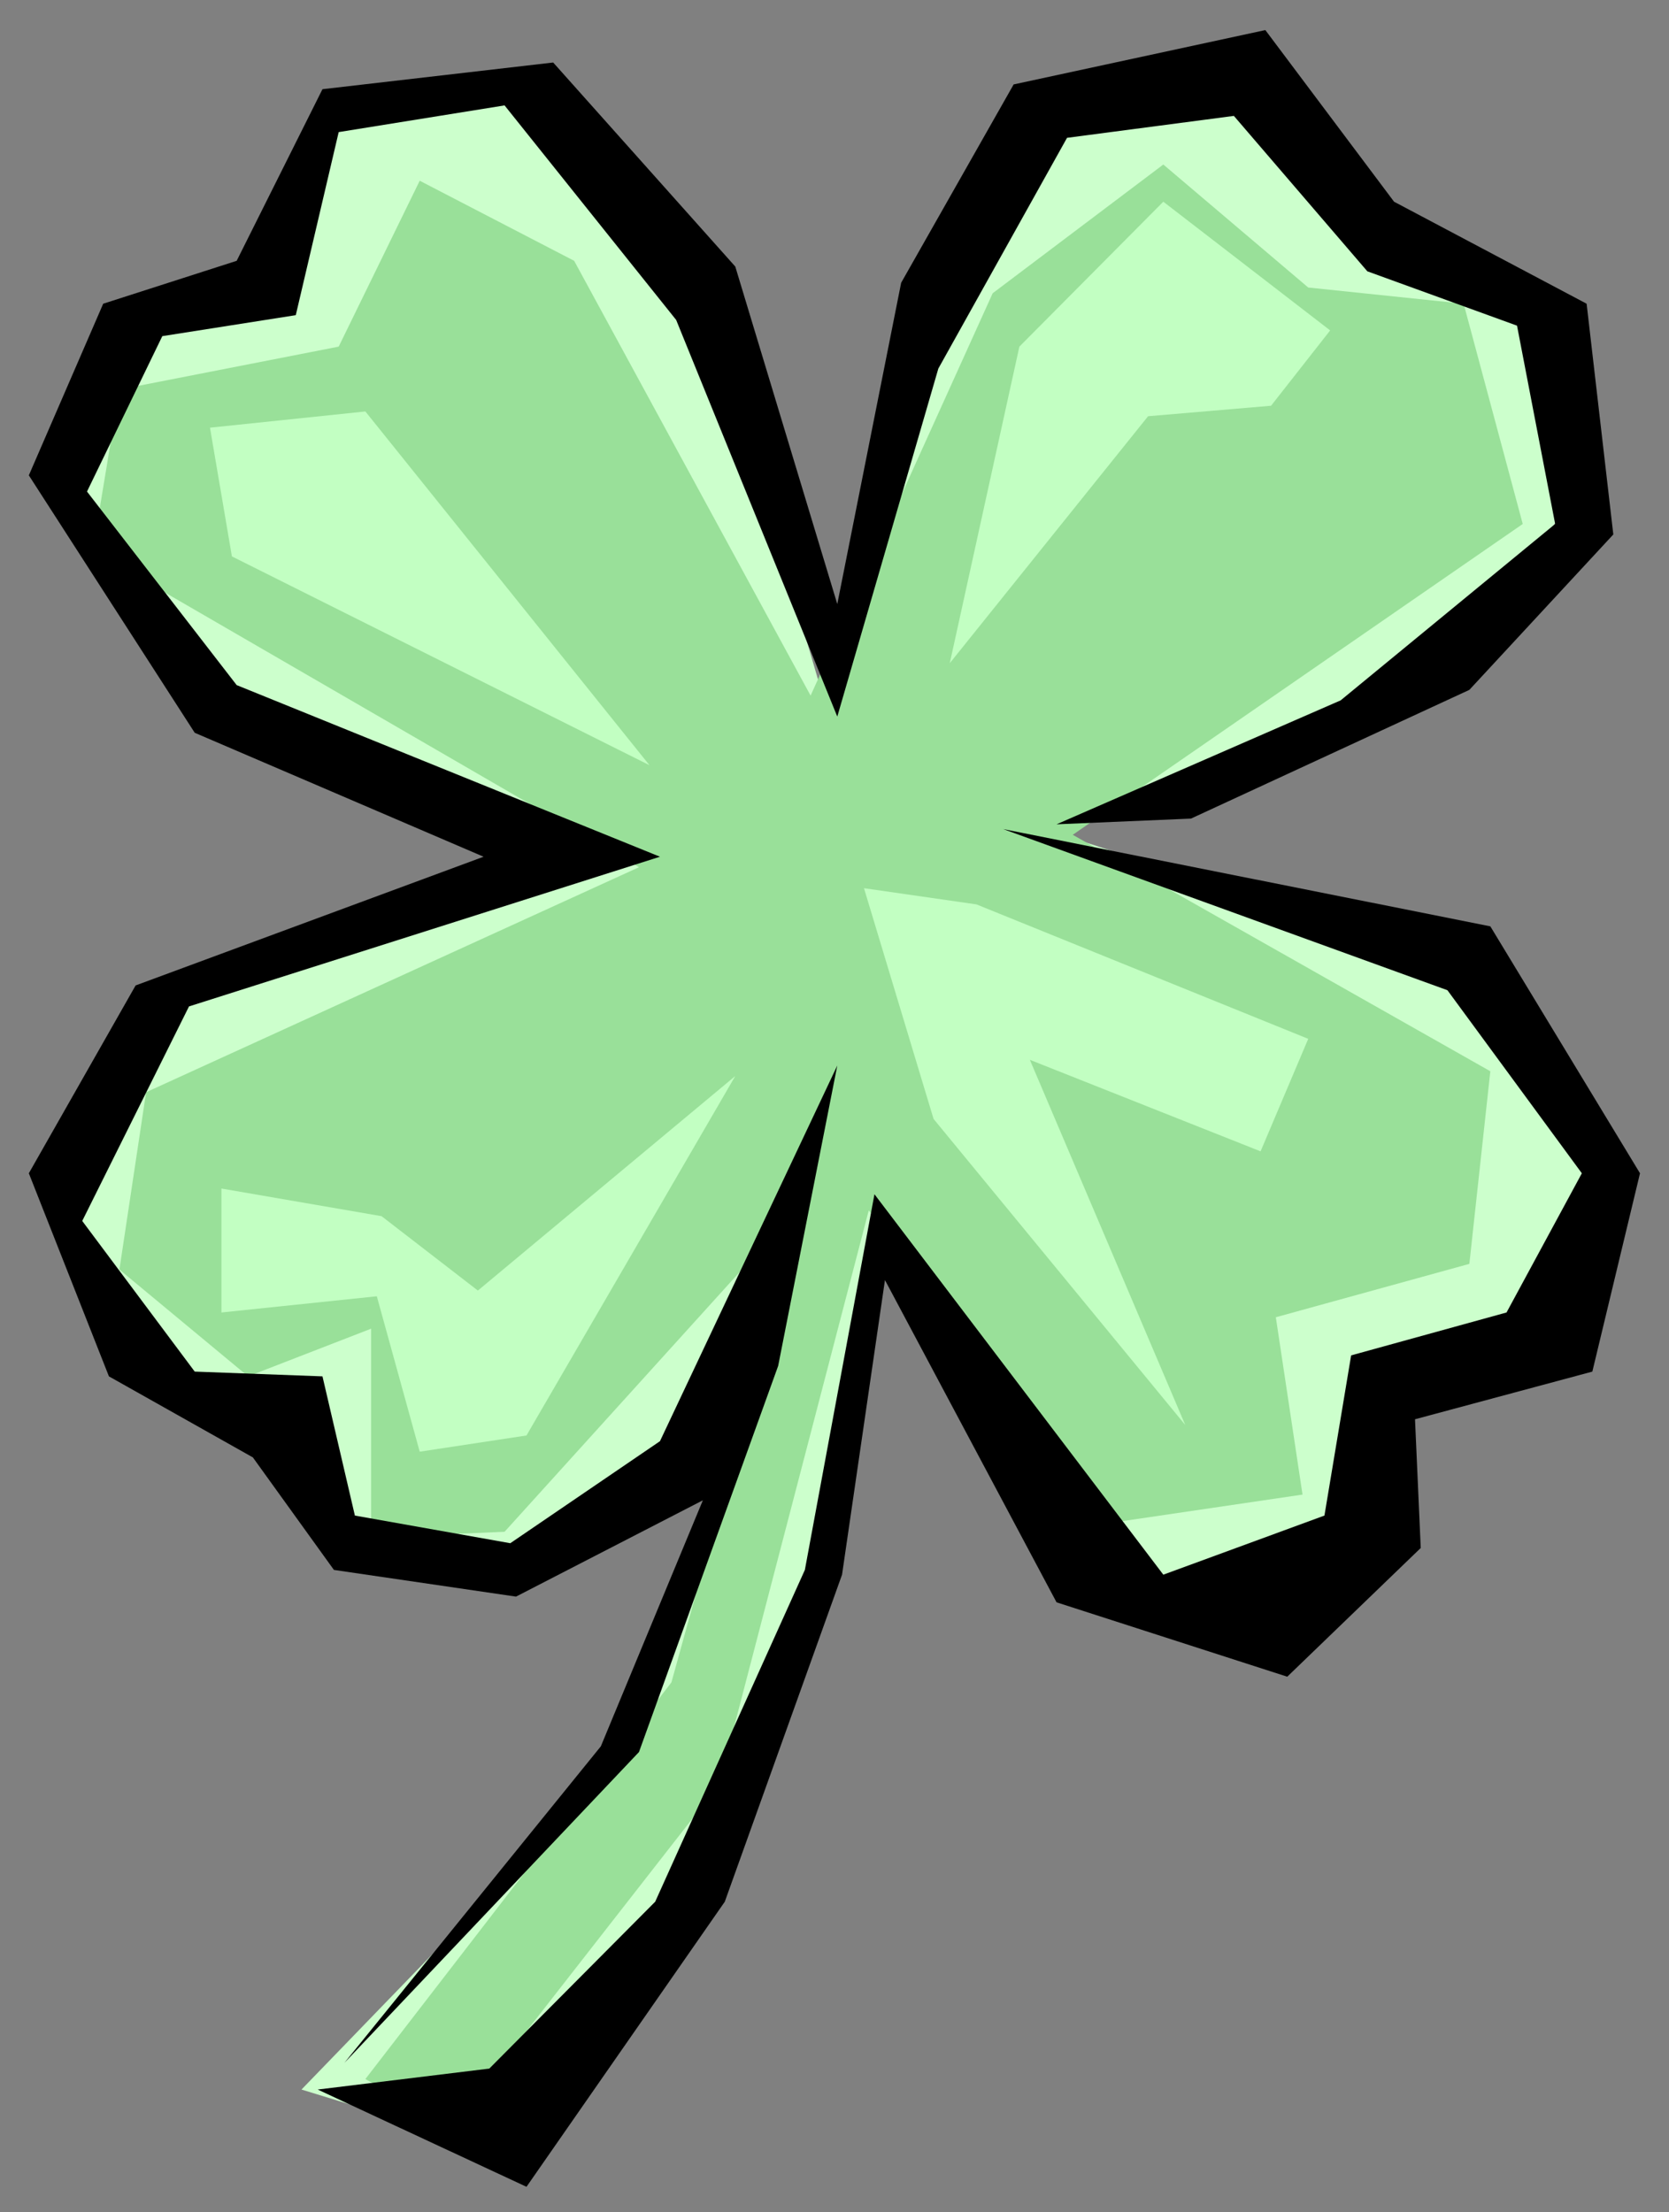
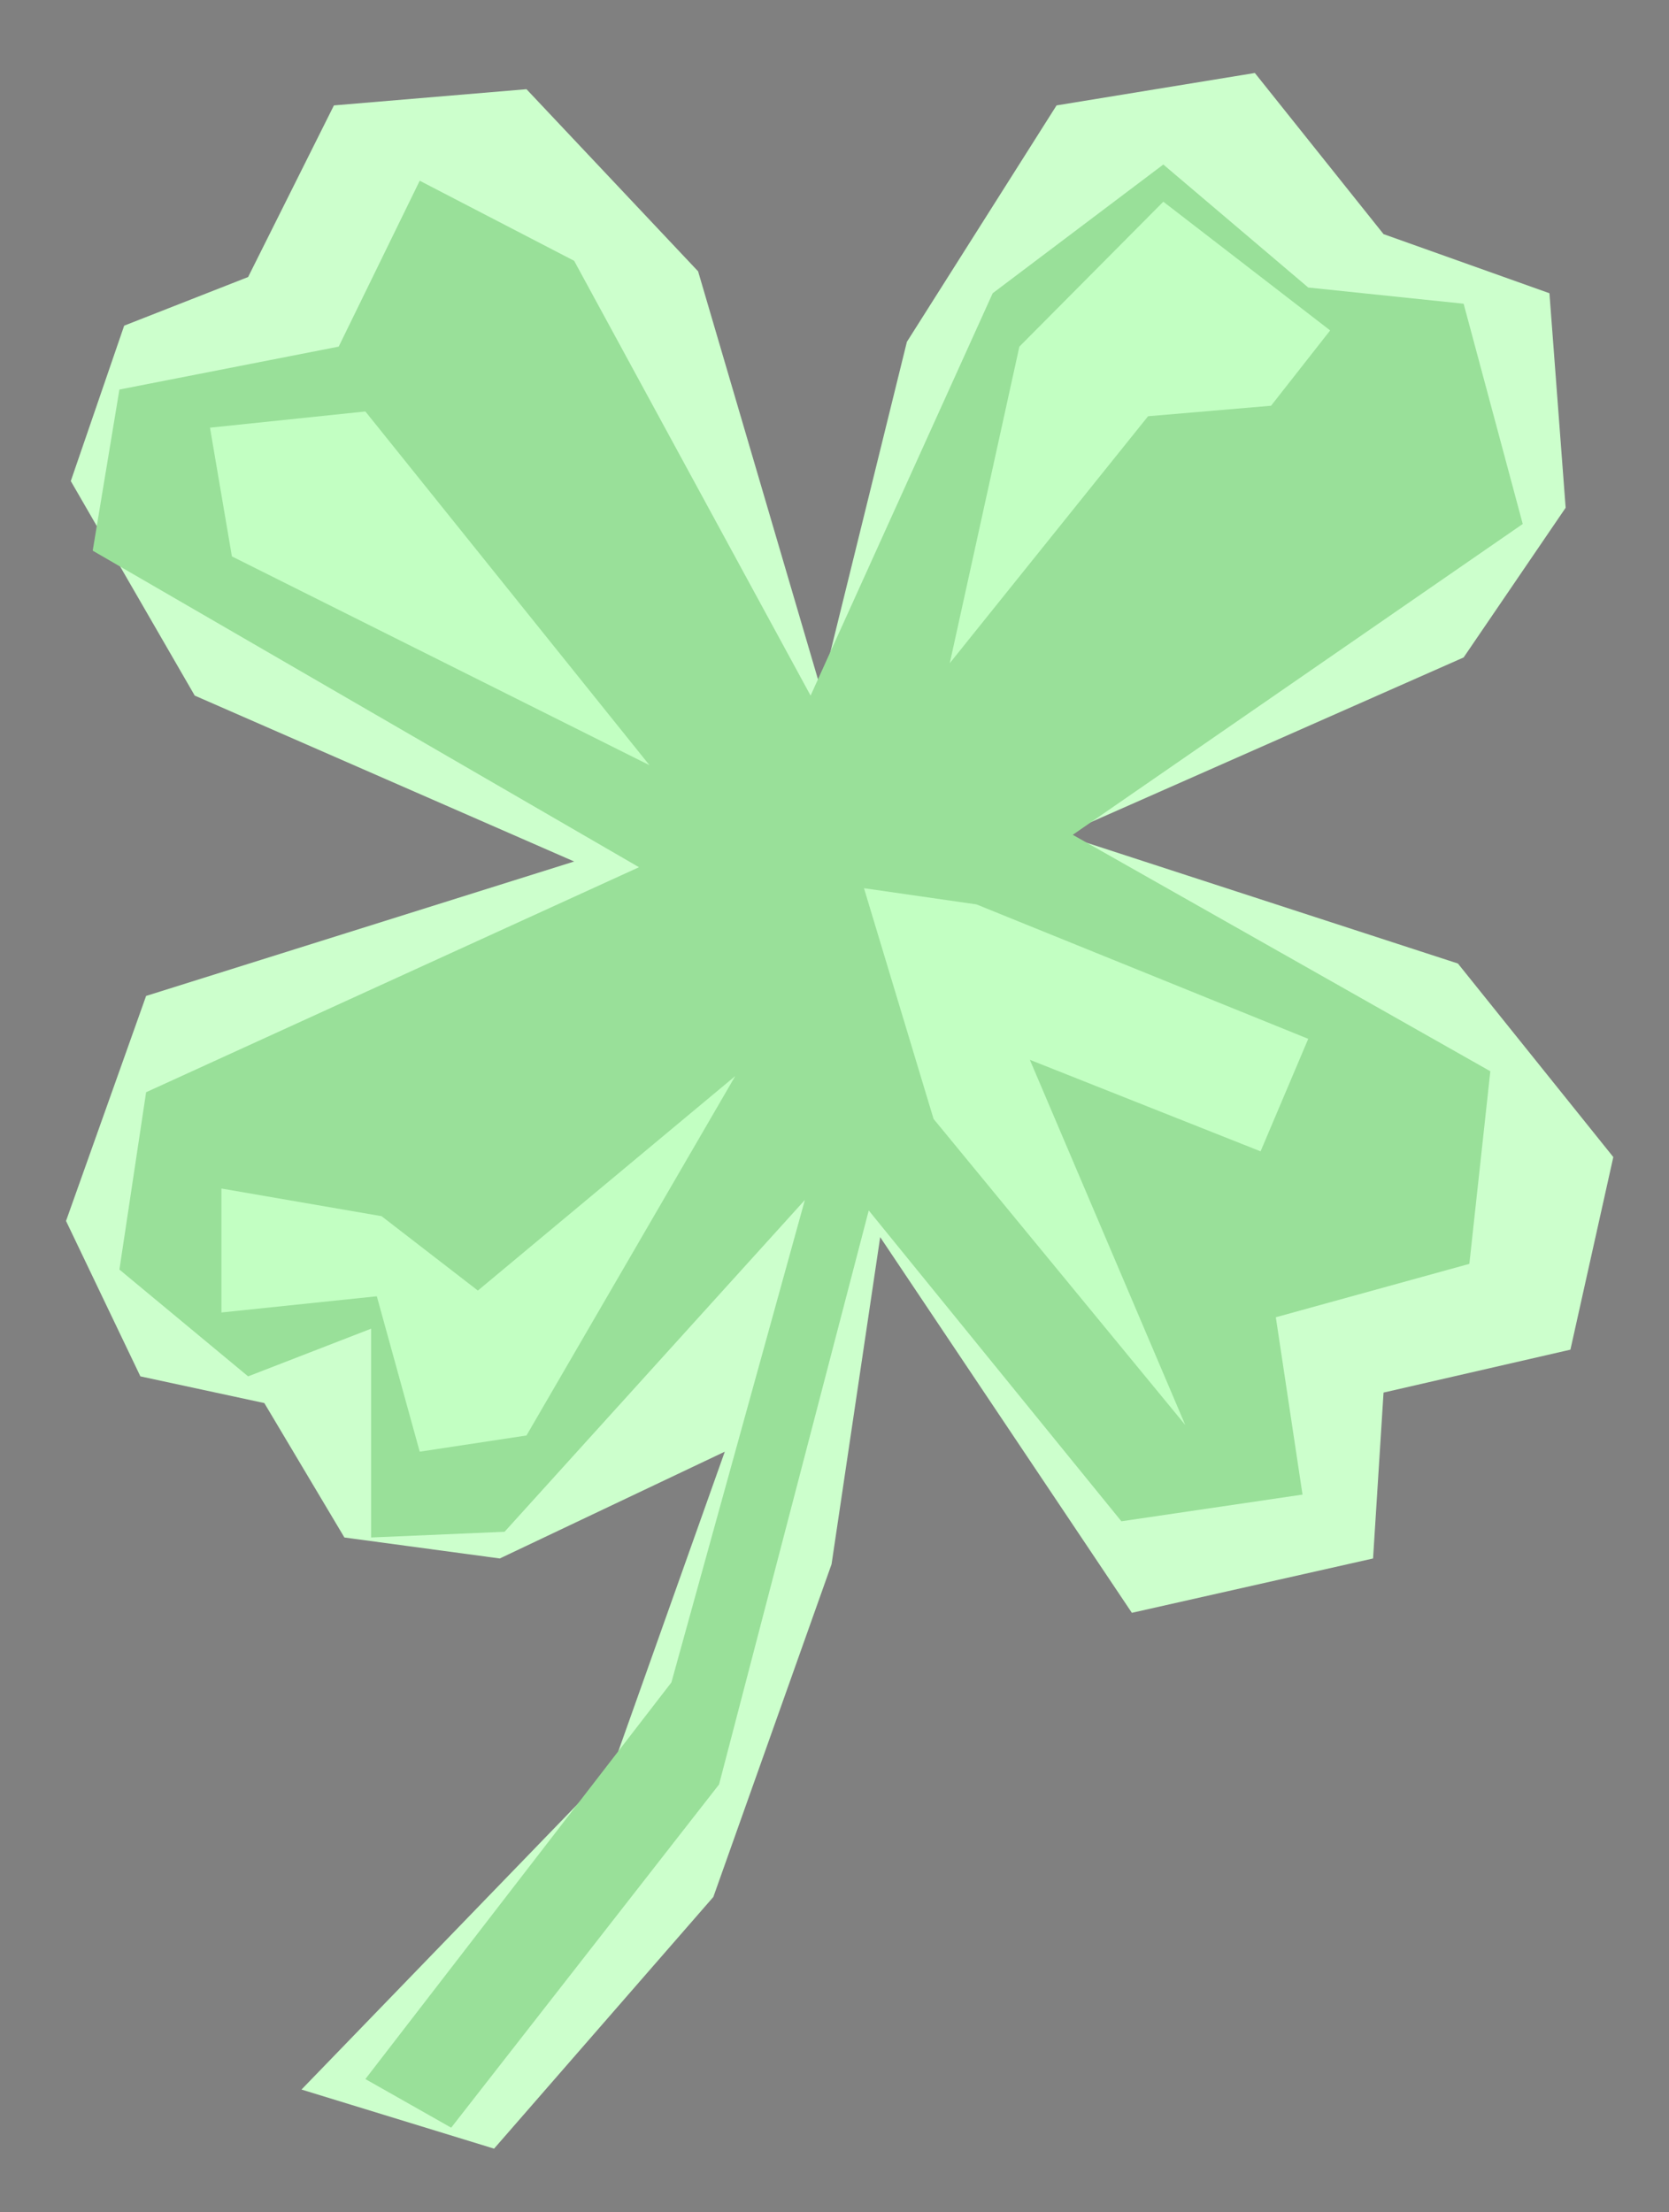
<svg xmlns="http://www.w3.org/2000/svg" version="1.1" id="lucky_shamrook" x="0px" y="0px" width="624px" height="827px" viewBox="0 0 624 827" enable-background="new 0 0 624 827" xml:space="preserve">
  <rect x="0" y="0" width="624" height="827" fill="#808080" stroke="none" />
  <polygon fill-rule="evenodd" clip-rule="evenodd" fill="#CCFFCC" points="112.723,781.148 184.723,803.246 266.703,709.148   310.902,584.754 329.08,462.494 423.178,602.93 513.357,582.613 517.275,520.594 587.141,504.553 603.178,432.553 545.08,360.197   397.158,312.078 547.217,245.781 585.357,189.82 579.299,109.623 517.275,87.523 469.158,27.285 395.021,39.404 339.061,127.801   306.98,257.9 261,101.426 196.842,33.346 124.842,39.404 92.764,103.563 46.426,121.742 26.467,179.84 72.803,260.039   214.662,322.059 54.625,372.316 24.684,456.436 52.486,514.535 98.822,524.516 128.764,574.771 186.861,582.613 270.98,542.691   228.922,661.031 112.723,781.148 112.723,781.148 " />
  <polygon fill-rule="evenodd" clip-rule="evenodd" fill="#99E099" points="303.061,260.039 214.662,97.504 156.922,67.563   126.625,129.584 44.645,145.623 34.662,205.861 238.902,324.197 54.625,408.316 44.645,474.613 92.764,514.535 138.744,496.713   138.744,574.771 188.645,572.633 300.922,448.594 251.021,628.949 136.604,777.227 168.684,795.406 268.842,667.09 324.803,452.516   419.258,568.713 486.98,558.73 477.002,492.436 549.357,472.477 557.199,400.475 401.08,312.078 569.316,195.881 547.217,113.543   489.119,107.484 434.939,61.504 371.139,109.623 303.061,260.039 303.061,260.039 " />
  <polygon fill-rule="evenodd" clip-rule="evenodd" fill="#C2FFC2" points="136.604,153.82 78.506,159.881 86.703,208   242.822,286.059 136.604,153.82 136.604,153.82 " />
  <polygon fill-rule="evenodd" clip-rule="evenodd" fill="#C2FFC2" points="274.902,402.258 178.662,482.453 142.662,454.652   82.783,444.316 82.783,490.652 140.881,484.594 156.922,542.691 196.842,536.633 274.902,402.258 274.902,402.258 " />
  <polygon fill-rule="evenodd" clip-rule="evenodd" fill="#C2FFC2" points="355.1,247.92 429.24,155.604 475.217,151.682   497.316,123.523 434.939,75.404 381.119,129.584 355.1,247.92 355.1,247.92 " />
  <polygon fill-rule="evenodd" clip-rule="evenodd" fill="#C2FFC2" points="365.08,338.098 489.119,388.355 471.299,430.414   385.039,396.197 443.141,532.713 349.039,418.297 323.021,332.039 365.08,338.098 365.08,338.098 " />
-   <polygon fill-rule="evenodd" clip-rule="evenodd" points="395.021,308.158 501.24,261.82 581.436,195.881 567.178,121.742   511.217,101.426 461.316,43.326 398.939,51.523 350.822,137.781 313.041,267.881 252.803,119.604 188.645,39.404 126.625,49.385   110.584,117.82 60.684,125.662 32.525,183.762 88.486,256.117 246.744,320.277 70.662,376.236 30.744,456.436 72.803,512.754   120.564,514.535 132.684,566.574 190.783,576.91 246.744,538.771 313.041,398.336 290.939,510.613 238.902,654.969 128.764,771.168   224.645,652.83 262.783,560.871 192.922,596.871 124.842,586.891 94.545,544.83 40.723,514.535 10.783,438.613 50.703,368.395   180.803,320.277 72.803,273.939 10.783,177.703 38.584,113.543 88.486,97.504 120.564,33.346 206.822,23.367 274.902,99.645   313.041,225.82 336.922,105.703 378.98,31.563 473.08,11.246 521.199,75.404 593.199,113.543 603.178,199.801 549.357,257.9   445.275,306.02 395.021,308.158 395.021,308.158 " />
-   <polygon fill-rule="evenodd" clip-rule="evenodd" points="118.783,781.148 196.842,817.504 270.98,710.93 314.82,588.672   330.863,478.535 395.021,599.008 481.275,626.813 531.178,578.691 529.039,530.574 595.338,512.754 613.158,438.613   557.199,346.297 375.061,309.939 541.158,370.176 591.416,438.613 563.258,490.652 505.158,506.691 495.178,566.574   434.939,588.672 326.939,446.453 300.922,586.891 244.961,710.93 182.939,773.309 118.783,781.148 118.783,781.148 " />
</svg>